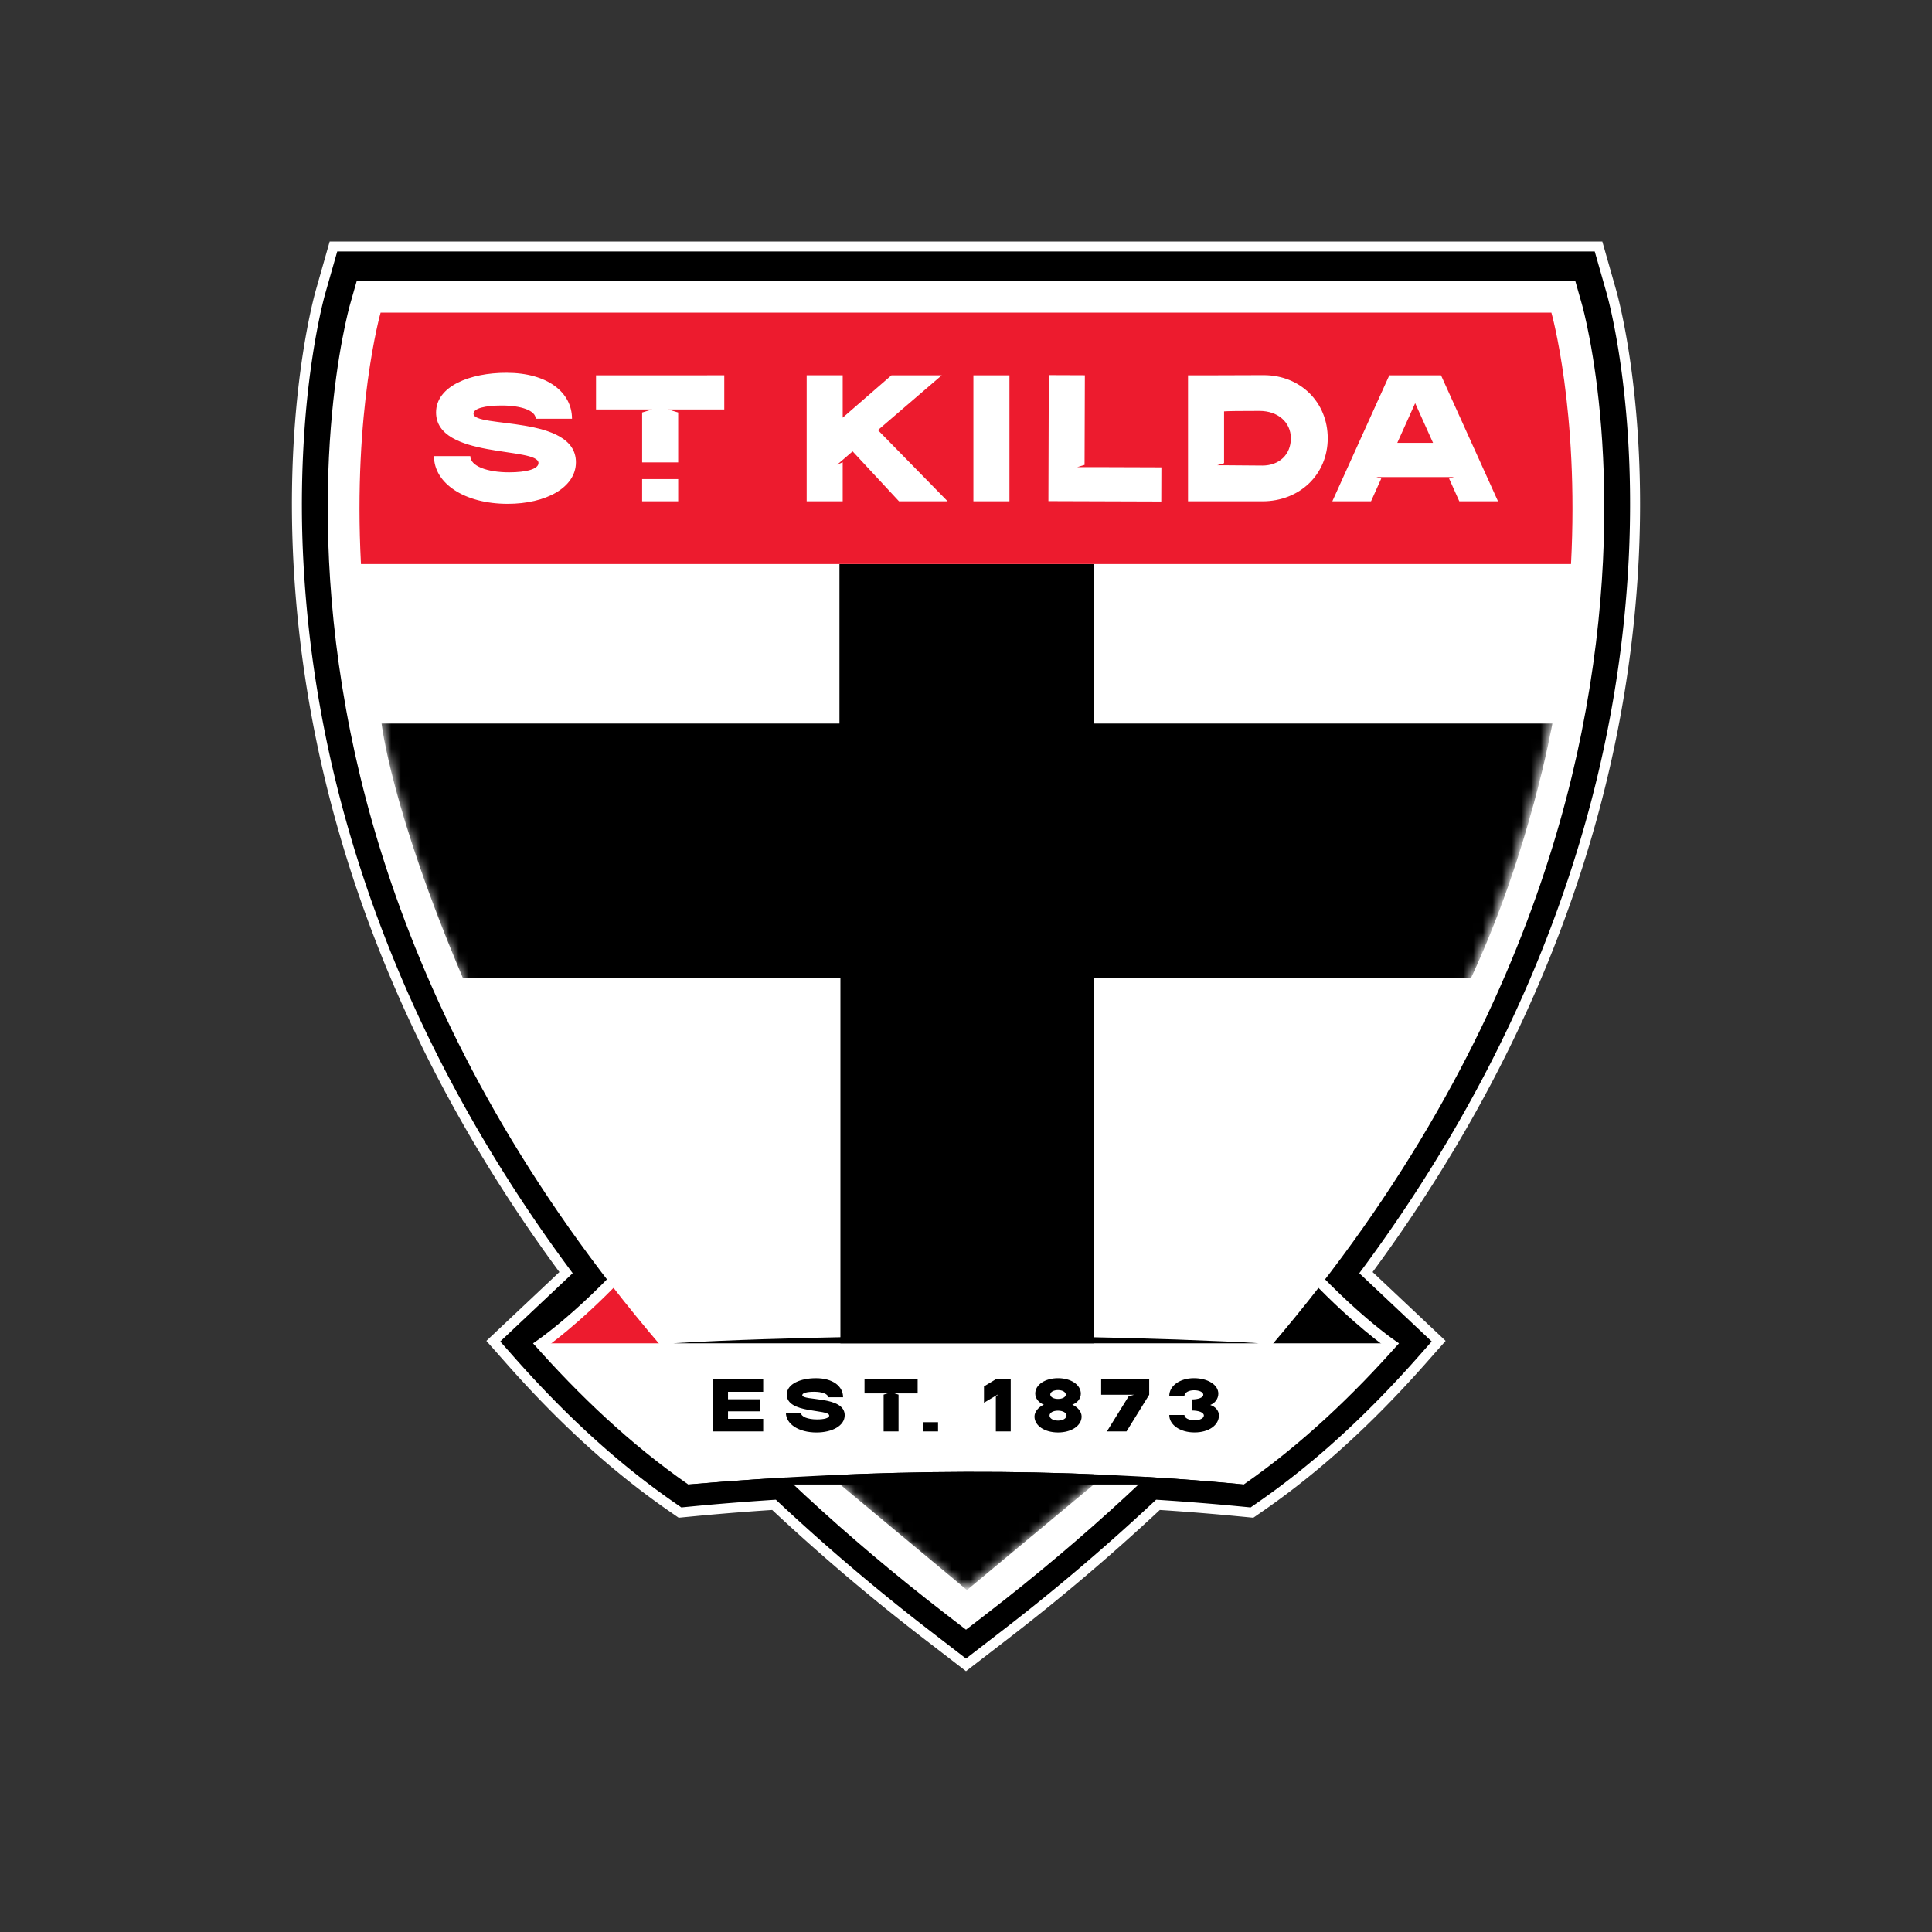
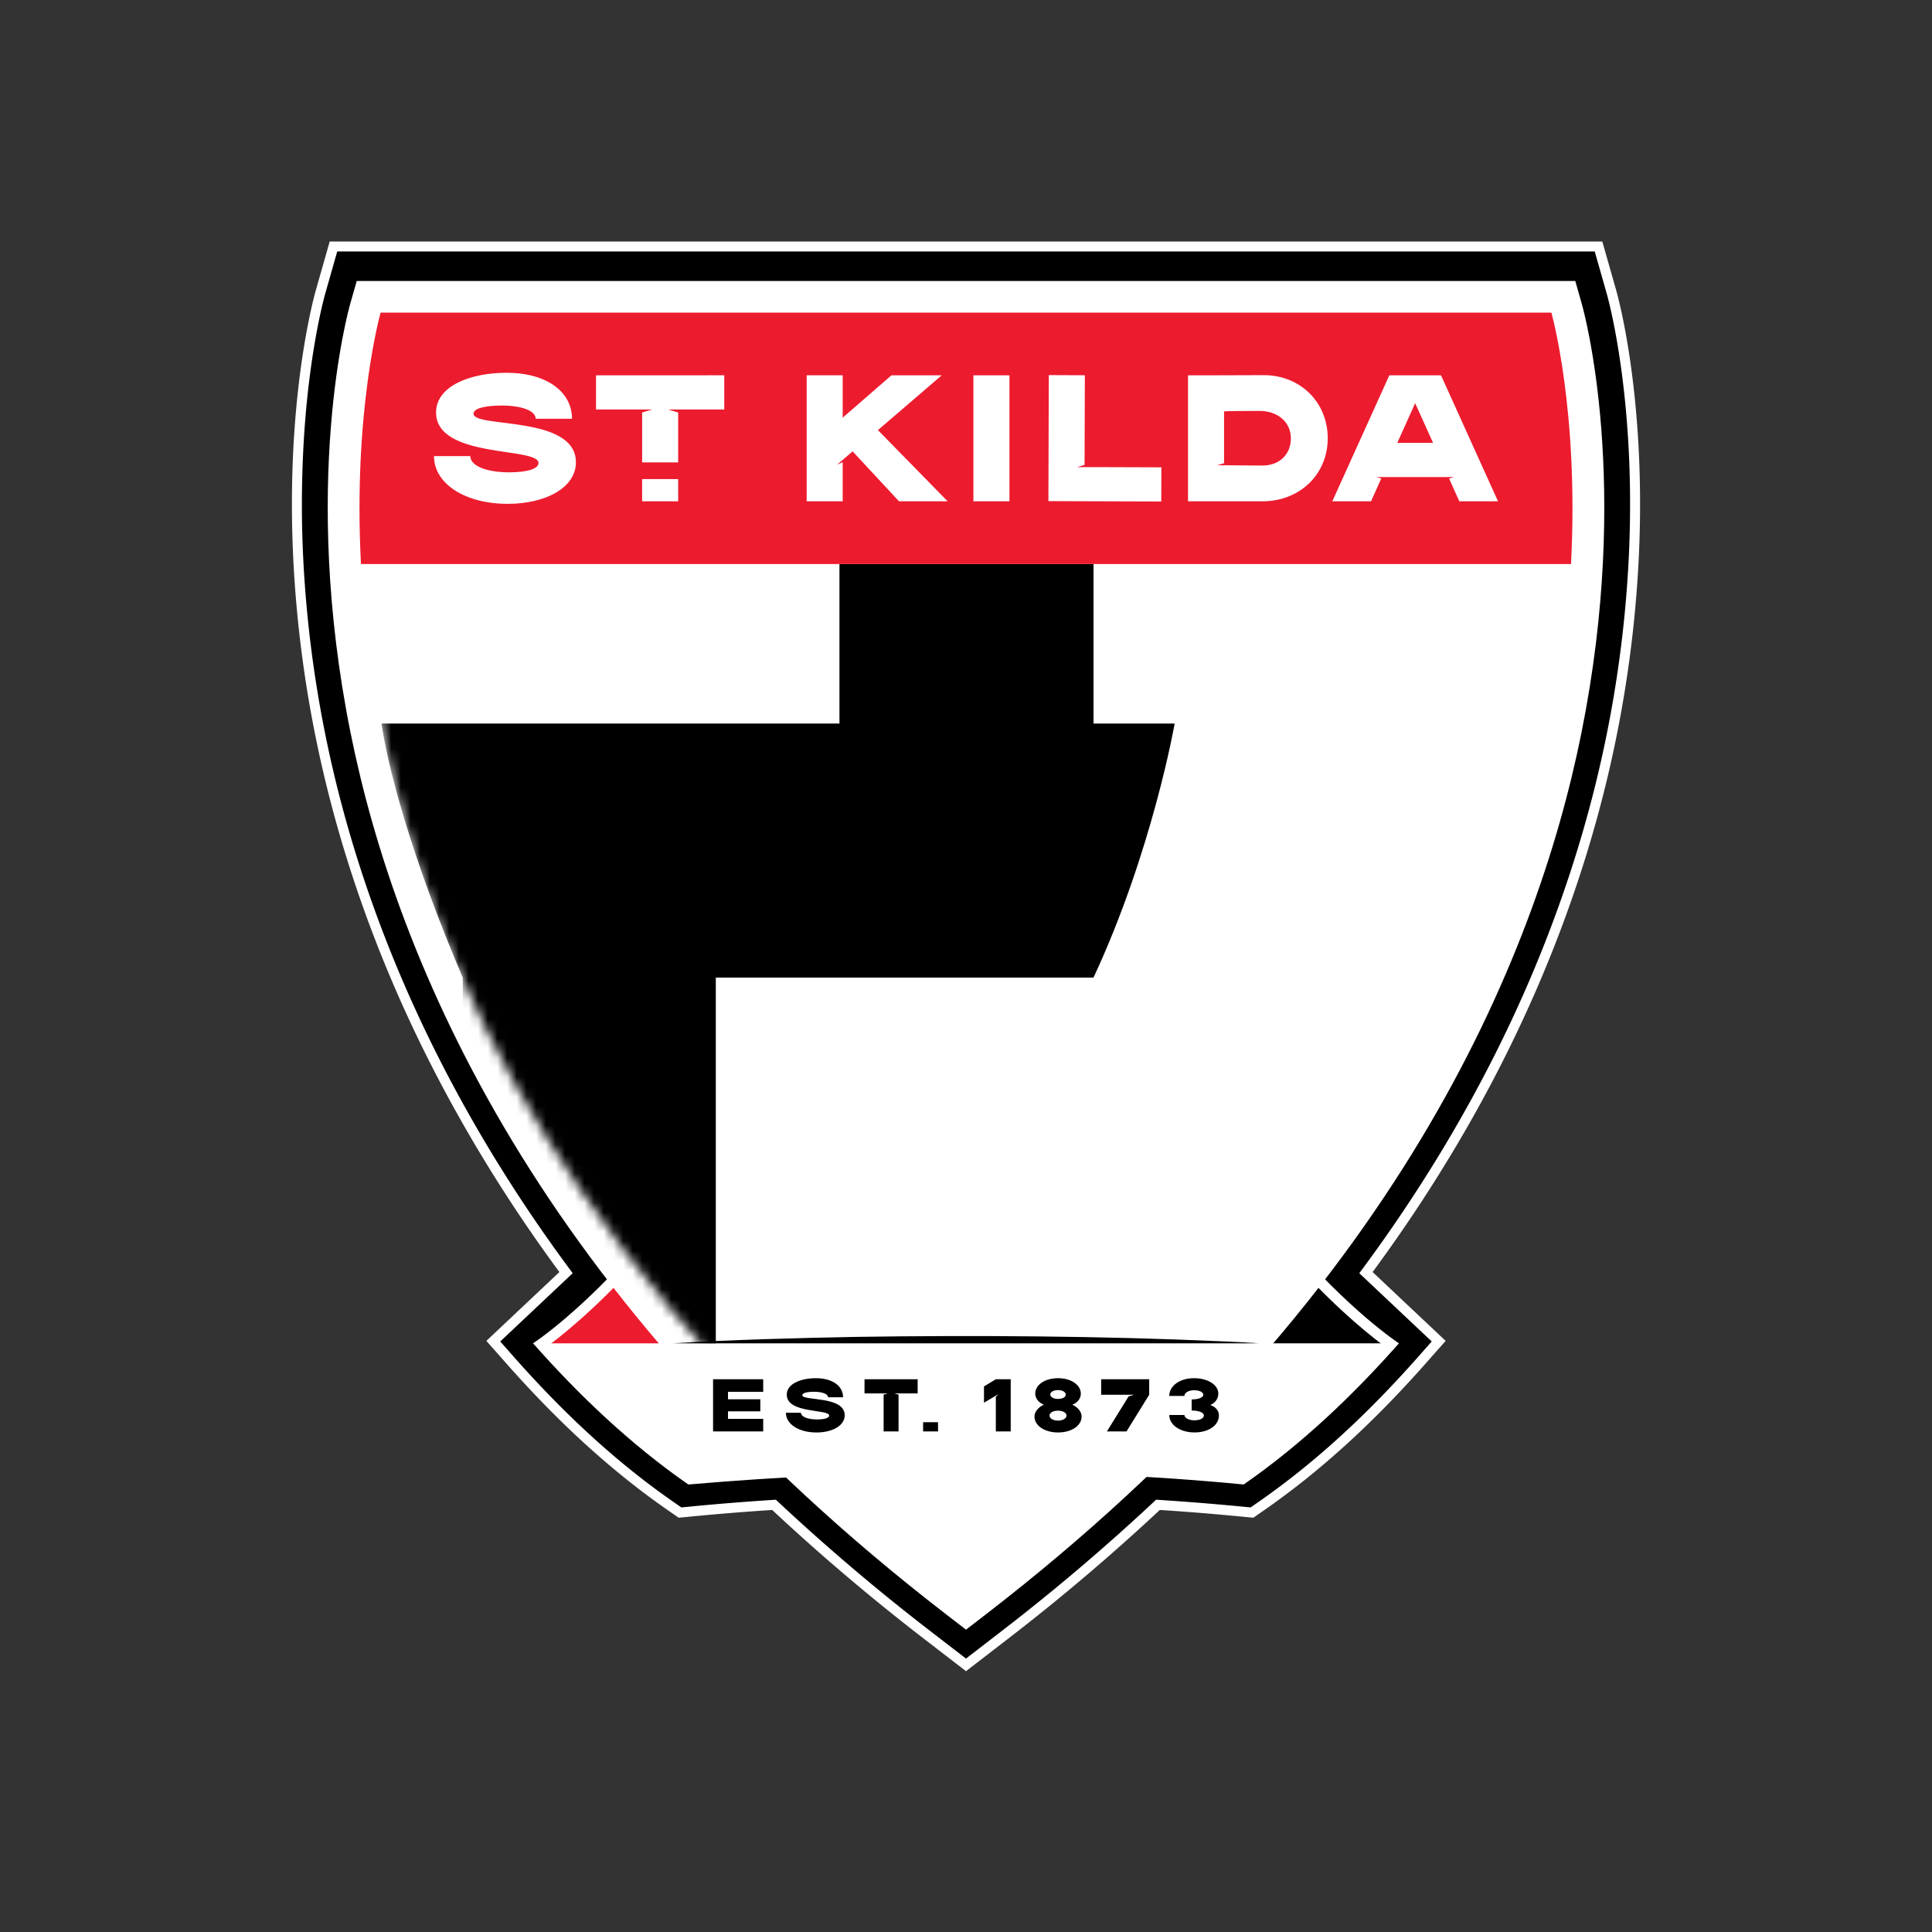
<svg xmlns="http://www.w3.org/2000/svg" xmlns:xlink="http://www.w3.org/1999/xlink" class="icon club-logo" aria-hidden="true" width="200" height="200">
  <rect width="100%" height="100%" fill="#333333" stroke="none" />
  <defs>
    <symbol fill="none" viewBox="0 0 200 200" id="icn-aflc-stk">
      <path d="M96.054 169.307a216.46 216.46 0 0 1-15.927-13.528c-2.897.188-5.778.419-8.566.689l-1.166.114-.96-.668c-5.713-3.969-11.156-8.915-16.645-15.123l-1.723-1.95 7.528-7.098c-6.843-9.234-12.527-18.953-16.9-28.893-3.86-8.773-6.731-17.778-8.537-26.77a123.656 123.656 0 0 1-2.277-18.171c-.24-4.85-.176-9.652.187-14.276.633-8.031 1.966-12.892 2.117-13.419l1.337-4.697h130.959l1.337 4.697c.151.529 1.484 5.388 2.117 13.42.365 4.623.427 9.426.187 14.275a123.271 123.271 0 0 1-2.279 18.17c-1.806 8.99-4.677 17.998-8.537 26.771-4.372 9.942-10.059 19.661-16.9 28.893l7.528 7.098-1.725 1.95c-5.486 6.208-10.93 11.154-16.642 15.123l-.961.668-1.166-.114c-2.788-.27-5.669-.501-8.566-.689a215.875 215.875 0 0 1-15.927 13.528l-3.946 3.041-3.947-3.041Z" fill="#000" />
      <path d="m165.257 25.812.598 2.102.678 2.381c.148.525 1.476 5.355 2.107 13.361.363 4.61.427 9.402.187 14.238a123.265 123.265 0 0 1-2.273 18.127c-1.802 8.971-4.668 17.958-8.518 26.709-4.401 10.006-10.123 19.768-17.023 29.048l7.51 7.082-1.534 1.737c-5.471 6.19-10.897 11.12-16.59 15.076l-.872.606-1.057-.102c-2.839-.274-5.761-.51-8.703-.699a215.945 215.945 0 0 1-15.999 13.597l-2 1.542-1.765 1.36-1.766-1.36-2-1.542a215.466 215.466 0 0 1-15.998-13.597c-2.943.189-5.865.423-8.703.699l-1.058.102-.872-.606c-5.692-3.956-11.119-8.886-16.59-15.076l-1.534-1.737 7.51-7.082c-6.9-9.28-12.621-19.042-17.023-29.048-3.85-8.753-6.717-17.74-8.518-26.709a123.32 123.32 0 0 1-2.273-18.127c-.24-4.836-.175-9.628.187-14.238.631-8.006 1.957-12.836 2.107-13.36l.678-2.382.598-2.102h130.513m.442-.59H34.298l-.121.428-.598 2.102-.678 2.381c-.15.53-1.491 5.413-2.126 13.477a112.625 112.625 0 0 0-.19 14.313 123.938 123.938 0 0 0 2.283 18.214c1.81 9.012 4.69 18.039 8.557 26.83 4.35 9.886 9.992 19.552 16.779 28.741l-7.129 6.721-.417.392.379.429 1.534 1.736c5.501 6.226 10.962 11.189 16.695 15.172l.873.606.177.123.216-.021 1.058-.102c2.746-.267 5.58-.494 8.429-.682a216.663 216.663 0 0 0 15.854 13.458l2 1.542 1.765 1.36.36.278.362-.278 1.765-1.36 2-1.542a216.462 216.462 0 0 0 15.856-13.458c2.848.186 5.683.415 8.429.682l1.057.102.216.021.178-.123.872-.606c5.733-3.983 11.194-8.945 16.696-15.172l1.534-1.736.378-.429-.417-.392-7.128-6.721c6.785-9.187 12.429-18.853 16.779-28.741 3.867-8.791 6.746-17.818 8.556-26.83a123.602 123.602 0 0 0 2.283-18.214 112.44 112.44 0 0 0-.189-14.313c-.635-8.064-1.976-12.946-2.127-13.477l-.677-2.381-.598-2.102-.122-.428h.002Z" fill="#fff" />
      <path d="m100 173-4.26-3.284a217.208 217.208 0 0 1-15.803-13.406c-2.811.183-5.613.411-8.326.674l-1.355.131-1.117-.776c-5.747-3.993-11.221-8.967-16.734-15.206l-2.056-2.325 7.559-7.127c-6.742-9.152-12.356-18.781-16.686-28.625-3.875-8.807-6.758-17.85-8.572-26.877a123.823 123.823 0 0 1-2.287-18.247c-.24-4.87-.177-9.697.19-14.341.636-8.084 1.983-12.99 2.134-13.52L34.13 25H165.87l1.443 5.071c.151.533 1.498 5.434 2.134 13.52.367 4.645.431 9.469.189 14.341a124.177 124.177 0 0 1-2.286 18.247c-1.814 9.028-4.697 18.07-8.572 26.877-4.33 9.842-9.944 19.473-16.686 28.625l7.559 7.127-2.056 2.325c-5.513 6.239-10.987 11.212-16.734 15.206l-1.117.776-1.355-.131a264.881 264.881 0 0 0-8.326-.674 216.744 216.744 0 0 1-15.803 13.406L99.999 173H100Zm-19.9-17.145.069.065a215.91 215.91 0 0 0 15.839 13.444l3.99 3.076 3.991-3.076a216.708 216.708 0 0 0 15.839-13.444l.07-.065.096.005c2.848.186 5.687.415 8.437.682l1.192.115.984-.683c5.718-3.973 11.166-8.923 16.656-15.134l1.771-2.005-7.532-7.102.116-.158c6.775-9.174 12.412-18.83 16.754-28.698 3.861-8.778 6.734-17.79 8.543-26.786a123.692 123.692 0 0 0 2.279-18.182c.239-4.853.175-9.658-.188-14.284-.633-8.042-1.97-12.905-2.118-13.434l-1.353-4.75H34.466l-1.353 4.75c-.15.529-1.486 5.393-2.119 13.434a111.824 111.824 0 0 0-.187 14.284 123.747 123.747 0 0 0 2.28 18.182c1.805 8.996 4.68 18.008 8.542 26.786 4.342 9.868 9.979 19.524 16.754 28.698l.115.158-7.531 7.102 1.771 2.005c5.49 6.211 10.938 11.163 16.656 15.134l.984.683 1.192-.115c2.748-.267 5.587-.496 8.437-.682l.096-.005H80.1Zm19.9 16.4-3.901-3.006a215.807 215.807 0 0 1-15.946-13.545c-2.904.187-5.796.421-8.6.691l-1.139.11-.94-.652c-5.708-3.966-11.147-8.91-16.63-15.112l-1.677-1.897 7.524-7.093c-6.856-9.243-12.552-18.977-16.93-28.932-3.858-8.767-6.728-17.769-8.534-26.755a123.427 123.427 0 0 1-2.277-18.16c-.24-4.846-.175-9.647.187-14.267.633-8.026 1.965-12.879 2.115-13.406l1.322-4.642h130.847l1.322 4.642c.15.527 1.482 5.382 2.115 13.406.364 4.62.426 9.419.187 14.266a123.407 123.407 0 0 1-2.277 18.16c-1.804 8.987-4.676 17.99-8.533 26.756-4.381 9.955-10.075 19.689-16.931 28.932l7.524 7.093-1.677 1.897c-5.483 6.202-10.922 11.146-16.631 15.112l-.939.652-1.139-.11a267.56 267.56 0 0 0-8.6-.691 215.948 215.948 0 0 1-15.946 13.545l-3.901 3.006H100Zm-19.683-17.006.07.065a215.922 215.922 0 0 0 15.982 13.582l3.63 2.798 3.629-2.798a215.784 215.784 0 0 0 15.982-13.582l.069-.065.097.006c2.941.189 5.87.424 8.711.698l.976.095.805-.56c5.679-3.944 11.092-8.865 16.551-15.042l1.393-1.577-7.499-7.068.118-.158c6.889-9.265 12.608-19.023 16.999-29.006 3.844-8.737 6.705-17.708 8.504-26.664a123.056 123.056 0 0 0 2.269-18.095c.239-4.828.176-9.608-.187-14.208-.629-7.98-1.951-12.796-2.1-13.319l-1.231-4.32H34.912l-1.231 4.32c-.149.523-1.47 5.336-2.1 13.319a111.71 111.71 0 0 0-.187 14.208 122.841 122.841 0 0 0 2.27 18.095c1.798 8.956 4.66 17.927 8.503 26.664 4.392 9.983 10.11 19.741 17 29.006l.117.158-7.499 7.068 1.393 1.577c5.457 6.175 10.872 11.096 16.551 15.042l.805.56.976-.095c2.84-.276 5.77-.509 8.711-.698l.096-.006Z" fill="#fff" />
      <path d="M56.252 139.122c2.16-1.557 6.496-5.237 11.189-10.746 4.647-5.452 11.05-14.334 16.808-27.072L70.18 151.407l-13.929-12.285Z" fill="#ED1B2E" />
      <path d="m82.42 106.18-12.474 44.428-12.99-11.457c1.794-1.349 5.896-4.704 10.823-10.488 4.071-4.778 9.486-12.178 14.64-22.483Zm4.17-11.574c-6.295 16.076-13.945 26.979-19.487 33.484-5.073 5.953-9.637 9.689-11.566 10.994l14.88 13.122 16.172-57.6Z" fill="#fff" />
      <path d="M85.34 98.259 70.3 151.814l-14.41-12.711c2.055-1.44 6.483-5.129 11.379-10.874 3.892-4.567 7.53-9.745 10.814-15.391 2.655-4.564 5.083-9.444 7.255-14.58m2.91-8.758c-12.737 36.454-33.067 49.559-33.067 49.559l15.35 13.538L88.25 89.5Z" fill="#fff" />
      <path d="M115.752 101.304c5.759 12.738 12.161 21.62 16.808 27.072 4.693 5.507 9.029 9.189 11.188 10.746l-13.928 12.285-14.068-50.103Z" fill="#000" />
      <path d="M117.582 106.18c5.154 10.305 10.569 17.705 14.64 22.483 4.929 5.784 9.029 9.139 10.822 10.488l-12.989 11.457-12.473-44.428Zm-4.17-11.574 16.172 57.6 14.88-13.122c-1.927-1.305-6.493-5.041-11.566-10.994-5.542-6.503-13.192-17.406-19.486-33.484Z" fill="#fff" />
      <path d="M114.663 98.259c2.173 5.137 4.601 10.015 7.256 14.581 3.284 5.644 6.922 10.823 10.814 15.391 4.896 5.745 9.324 9.434 11.379 10.874l-14.41 12.711-15.039-53.555m-2.91-8.76 17.717 63.096 15.351-13.538s-20.33-13.107-33.068-49.559Z" fill="#fff" />
      <path d="M160.598 32.362H39.402S19.45 102.487 100 164.565c80.55-62.078 60.598-132.203 60.598-132.203Z" fill="#fff" />
      <path d="m100.001 168.703-2-1.542c-42.41-32.685-56.972-67.707-61.717-91.33-5.177-25.774-.245-43.618-.033-44.365l.678-2.379h126.144l.677 2.38c.212.746 5.145 18.59-.033 44.363-4.745 23.624-19.304 58.646-61.717 91.331l-1.999 1.542ZM42.015 35.638c-.393 1.982-.913 5.143-1.23 9.24-.52 6.69-.595 17.33 1.996 30.024 4.504 22.056 18.113 54.641 57.22 85.509 39.107-30.868 52.715-63.453 57.219-85.51 2.592-12.693 2.516-23.331 1.997-30.023-.316-4.097-.835-7.256-1.231-9.24H42.016Z" fill="#fff" />
      <path d="M160.598 32.362H39.402S19.45 102.487 100 164.565c80.55-62.078 60.598-132.203 60.598-132.203Z" fill="#fff" />
      <mask id="cva" style="mask-type:luminance" maskUnits="userSpaceOnUse" x="37" y="32" width="126" height="133">
        <path d="M160.599 32.362H39.403S19.452 102.487 100 164.565c80.55-62.078 60.598-132.203 60.598-132.203Z" fill="#fff" />
      </mask>
      <g mask="url(#cva)">
-         <path d="M160.6 74.9h-47.4V58.4H86.9v16.5H39.5s1 8.9 8.4 26.3H87v52.5l13.1 10.9 13.1-10.9v-52.5h39.1c6.1-13.1 8.4-26.3 8.4-26.3Z" fill="#000" />
+         <path d="M160.6 74.9h-47.4V58.4H86.9v16.5H39.5s1 8.9 8.4 26.3v52.5l13.1 10.9 13.1-10.9v-52.5h39.1c6.1-13.1 8.4-26.3 8.4-26.3Z" fill="#000" />
      </g>
      <path d="M162.63 58.388c.835-15.922-2.032-26.026-2.032-26.026H39.401s-2.867 10.102-2.034 26.026H162.63Z" fill="#ED1B2E" />
      <path d="M55.182 139.059c4.734 5.356 10.058 10.437 16.073 14.615 19.086-1.632 38.406-1.849 57.493 0 6.013-4.178 11.339-9.259 16.072-14.615H55.182Z" fill="#fff" />
-       <path d="M71.254 153.674c19.087-1.632 38.407-1.849 57.494 0H71.254Z" fill="#000" />
      <path d="M44.926 47.217h3.761c0 1.026 1.721 1.678 4.02 1.678 1.792 0 3.037-.341 3.037-.963 0-1.696-10.602-.407-10.602-5.233 0-2.723 3.514-4.108 7.275-4.108 4.28 0 6.797 2.038 6.797 4.76h-3.761c0-.847-1.504-1.37-3.5-1.37-1.736 0-2.936.294-2.936.847 0 1.517 10.602.114 10.602 5.023 0 2.642-3.138 4.306-7.057 4.306-4.483 0-7.636-2.12-7.636-4.94ZM100.765 38.851h3.732v13.045h-3.732V38.851ZM70.205 49.594h-3.732v2.302h3.732v-2.302ZM130.821 38.836l-4.801.015h-3.037v13.045h7.694c3.876 0 6.769-2.788 6.769-6.522 0-3.734-2.835-6.538-6.623-6.538h-.002Zm-.144 9.359-3.864-.03h-.808l.71-.215v-5.363c.232-.033 1.808-.048 3.674-.048 1.866 0 3.24 1.142 3.24 2.837 0 1.694-1.214 2.82-2.95 2.82l-.002-.001ZM90.882 44.527l6.609-5.676h-5.207l-5.048 4.387V38.85h-3.73v13.045h3.73v-4.044l-.579.256 1.608-1.383.05.057 4.751 5.114H98.1l-7.217-7.37ZM149.173 38.851h-5.351l-5.901 13.045h4.006l1.06-2.358-.51-.152h8.04l-.508.152 1.059 2.358h4.006l-5.901-13.045Zm-4.527 6.995 1.851-4.108 1.851 4.108h-3.704.002ZM61.7 38.851v3.54h5.808l-1.034.312v5.162h3.73v-5.162l-1.036-.313h5.808v-3.539H61.7ZM113.319 48.355v.004h-1.816l.77-.233.031-9.28-3.732-.014-.042 13.045 11.684.038.012-3.537-6.907-.023Z" fill="#fff" />
      <path d="M73.817 148.182h5.189v-1.304h-3.643v-.776h3.344v-1.25h-3.344v-.77h3.643v-1.303h-5.19v5.403ZM83.053 144.427c0-.23.498-.351 1.216-.351.826 0 1.449.216 1.449.567h1.557c0-1.127-1.042-1.972-2.815-1.972-1.557 0-3.014.575-3.014 1.702 0 1.999 4.392 1.467 4.392 2.169 0 .257-.515.397-1.258.397-.954 0-1.666-.27-1.666-.696h-1.557c0 1.169 1.306 2.047 3.163 2.047 1.623 0 2.923-.689 2.923-1.783 0-2.034-4.392-1.453-4.392-2.08h.002ZM111.001 145.413c.521-.181.886-.627.886-1.142 0-.913-1.014-1.602-2.36-1.602-1.347 0-2.36.683-2.36 1.594 0 .506.37.953.893 1.148-.569.257-.971.737-.971 1.229 0 .946 1.048 1.648 2.439 1.648 1.392 0 2.44-.702 2.44-1.648 0-.499-.396-.972-.965-1.229l-.002.002Zm-1.474-1.513c.455 0 .802.203.802.467 0 .265-.347.452-.802.452-.456 0-.803-.195-.803-.46 0-.264.347-.459.803-.459Zm0 3.161c-.504 0-.88-.224-.88-.521 0-.297.378-.513.88-.508.503.006.88.217.88.508 0 .291-.379.521-.88.521ZM125.276 145.446c.498-.183.845-.649.845-1.175 0-.913-1.084-1.602-2.527-1.602-1.444 0-2.552.783-2.552 1.837h1.569c0-.332.425-.588.994-.588s.959.202.959.465c0 .297-.515.486-1.204.486v1.148c.726 0 1.264.195 1.264.521 0 .276-.407.492-.959.492-.592 0-1.054-.235-1.054-.548h-1.569c0 1.027 1.122 1.804 2.613 1.804 1.492 0 2.528-.756 2.528-1.763 0-.494-.372-.913-.905-1.081l-.002.004ZM89.496 144.244h2.406l-.43.129v3.809h1.545v-3.809l-.428-.129h2.406v-1.465h-5.5v1.465ZM97.107 147.229H95.56v.953h1.546v-.953ZM101.862 143.522v1.688l1.227-.729.243-.145-.243.267v3.579h1.54v-5.403h-1.54l-1.227.743ZM113.992 144.386H117.392l-.556.166-2.25 3.63h2.03l2.349-3.796v-1.607h-4.973v1.607ZM129.845 139.059l.43-.006-1.893-.114-1.893-.085c-12.288-.556-25.538-.644-37.843-.461-5.82.11-13.13.303-18.92.66l.43.006h59.689Z" fill="#000" />
    </symbol>
  </defs>
  <use xlink:href="#icn-aflc-stk" />
</svg>